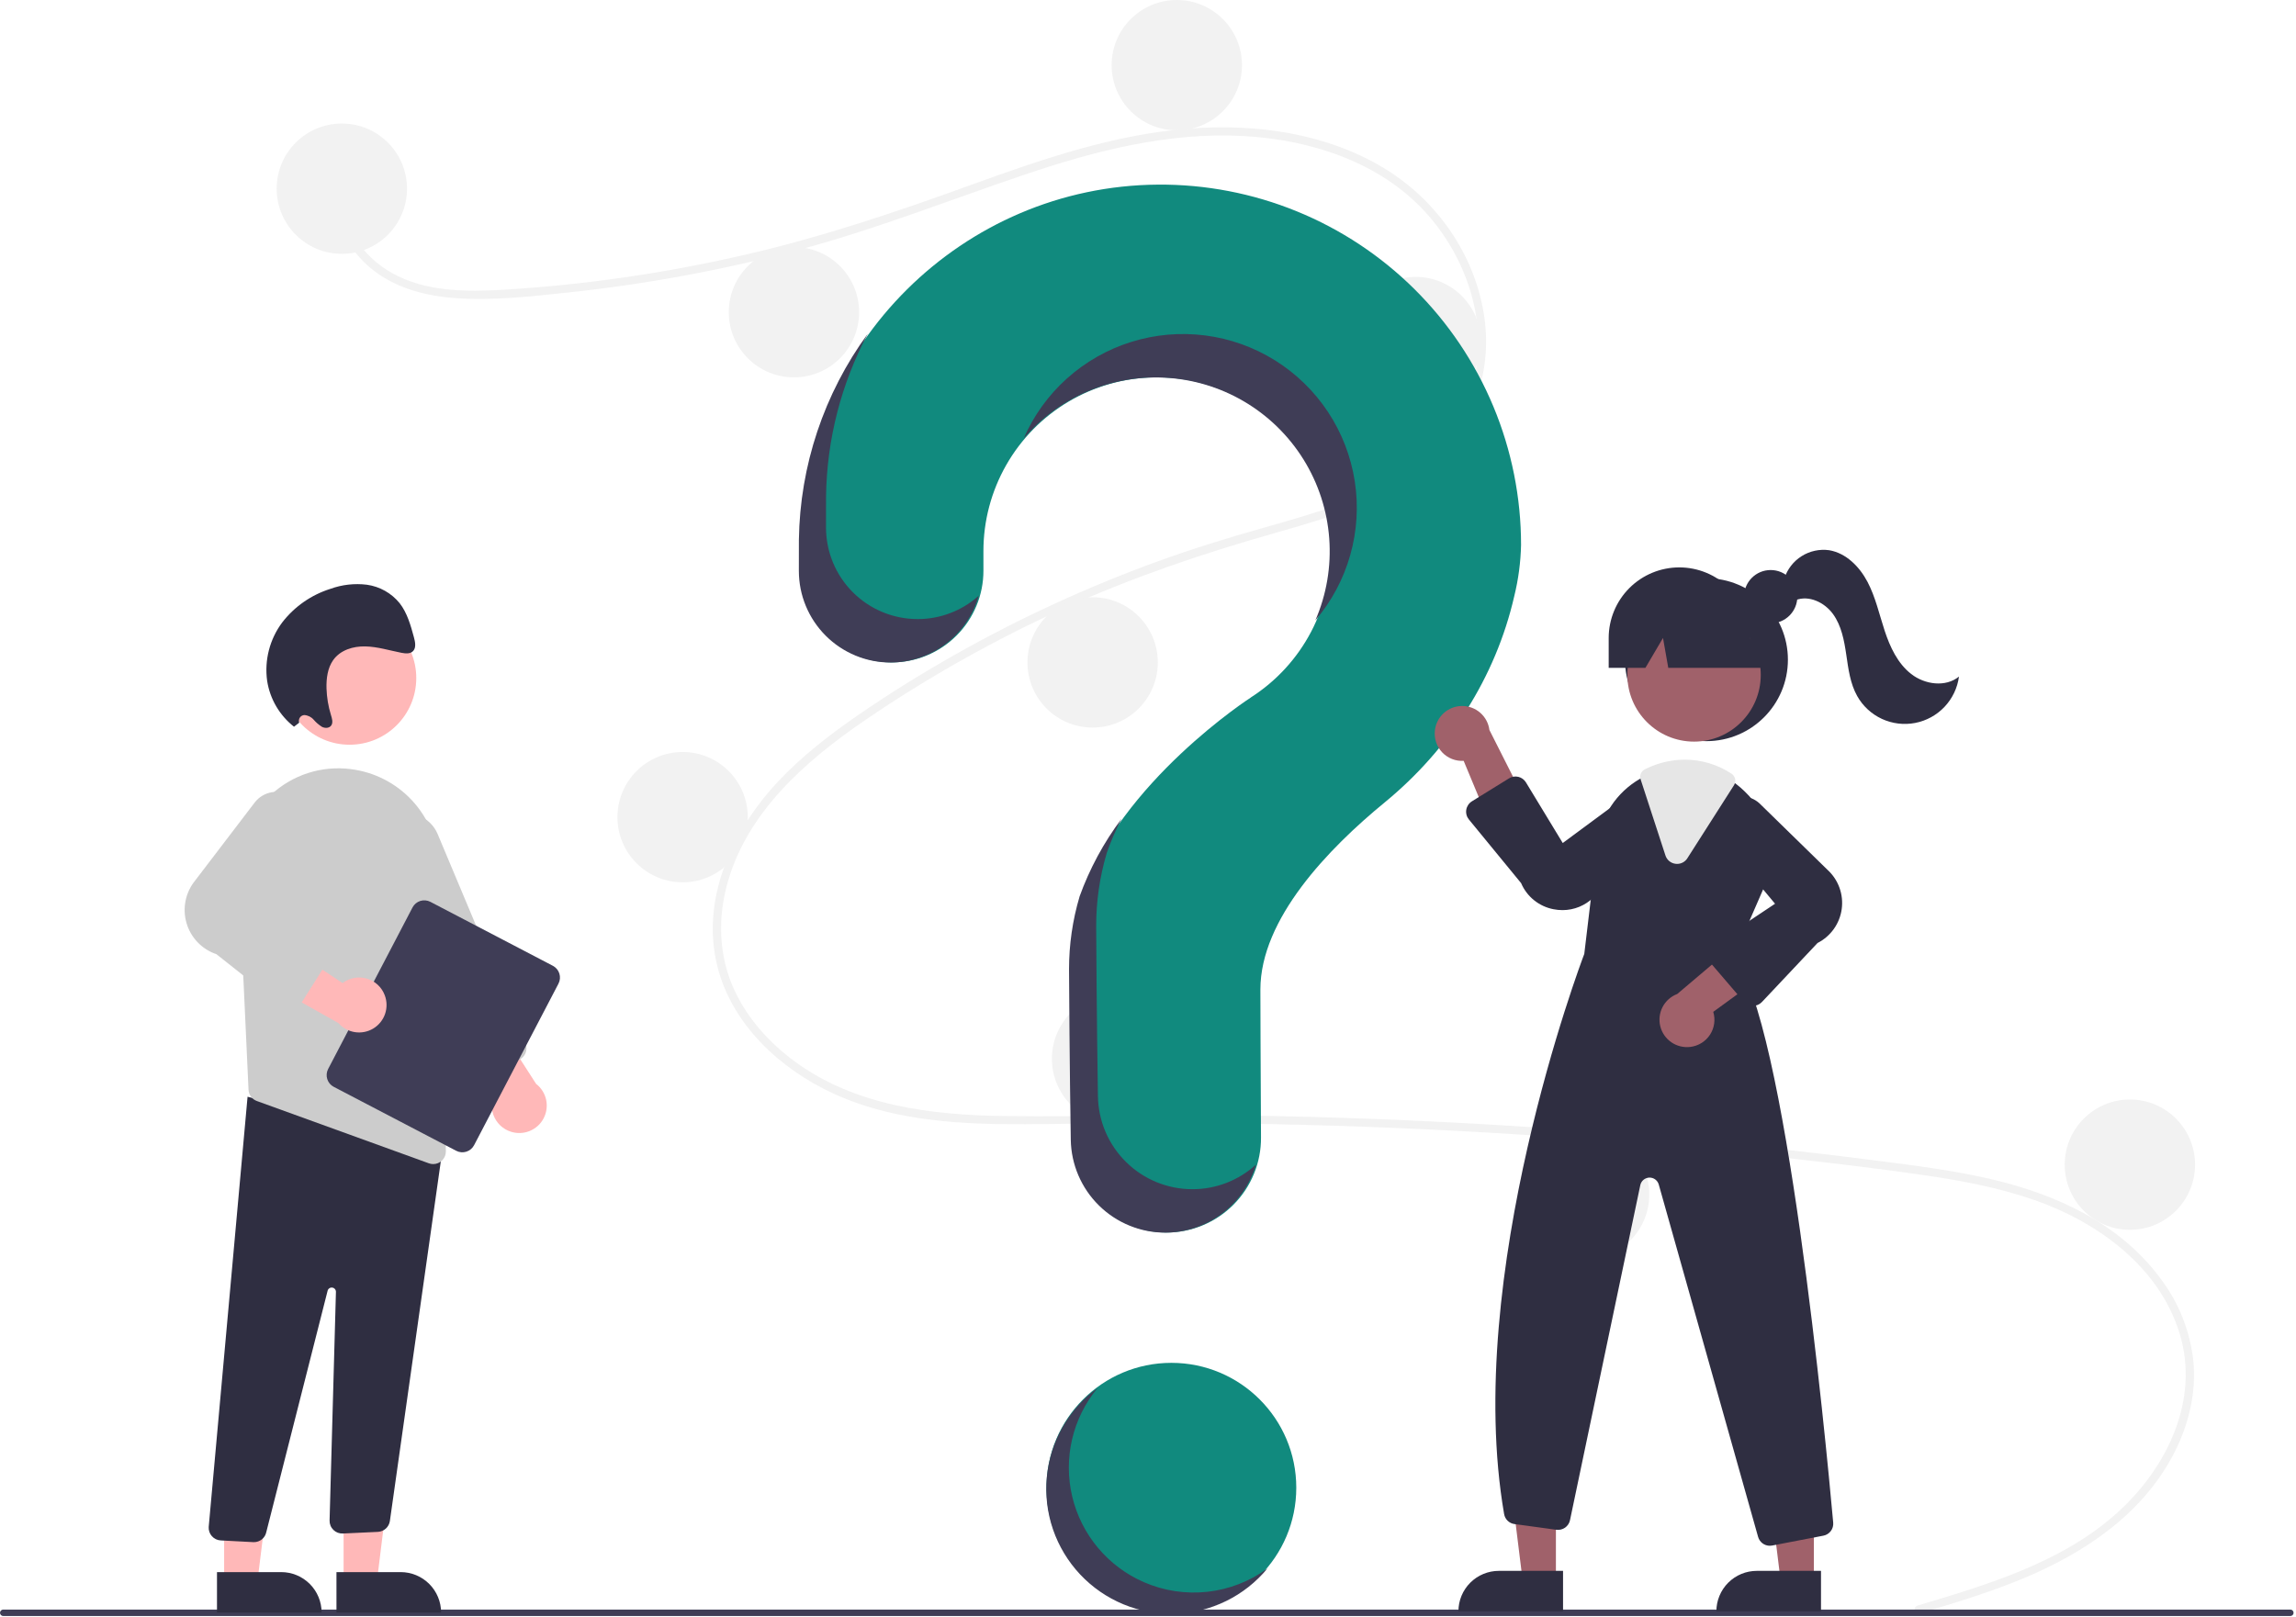
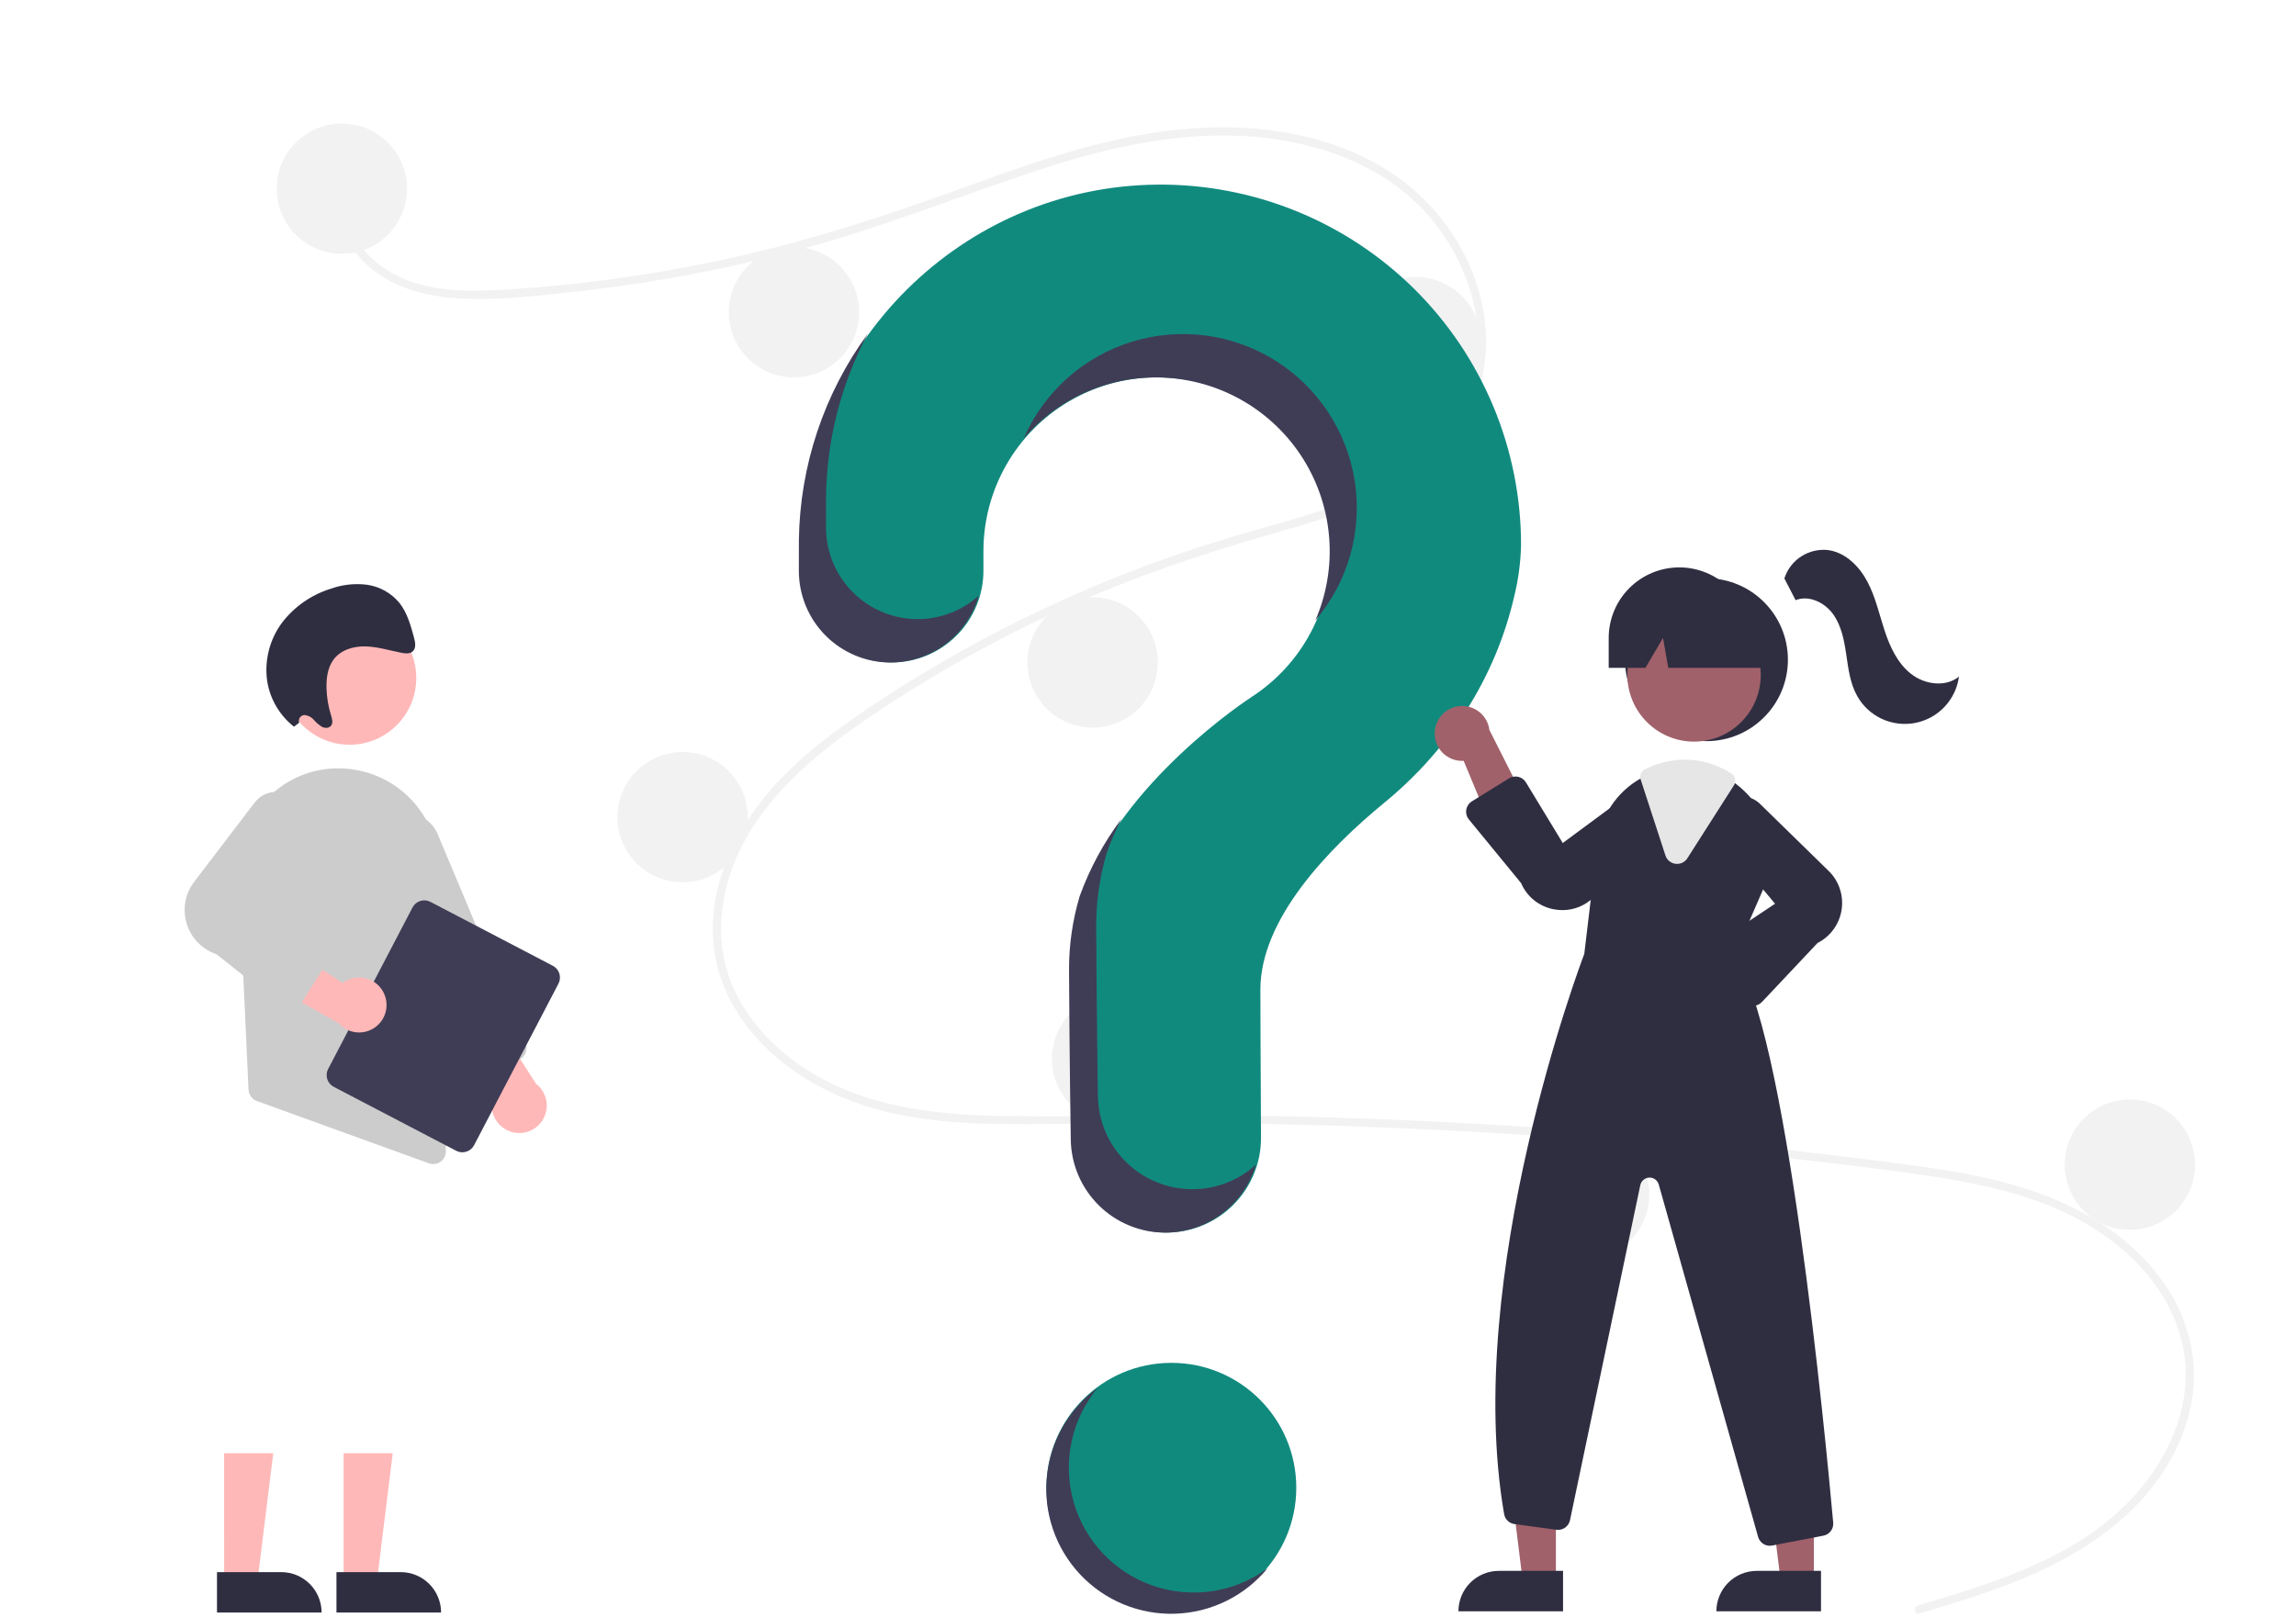
<svg xmlns="http://www.w3.org/2000/svg" width="291" height="205" viewBox="0 0 291 205" fill="none">
  <g clip-path="url(#clip0_1567_2527)">
    <path d="M148.463 204.423C157.206 204.423 164.293 197.336 164.293 188.592C164.293 179.849 157.206 172.762 148.463 172.762C139.72 172.762 132.632 179.849 132.632 188.592C132.632 197.336 139.72 204.423 148.463 204.423Z" fill="#118A7E" />
    <path d="M243.036 203.533C251.893 200.874 261.308 198.1 268.332 191.777C274.608 186.127 278.846 177.499 276.246 169.025C273.651 160.569 265.878 154.93 257.854 152.125C253.303 150.535 248.541 149.652 243.781 148.959C238.607 148.206 233.41 147.588 228.215 146.994C207.182 144.588 186.069 143.119 164.877 142.585C154.421 142.322 143.966 142.328 133.507 142.48C124.168 142.616 114.331 142.612 105.666 138.643C98.928 135.556 92.813 129.939 90.936 122.559C88.769 114.04 92.766 105.364 98.5 99.195C101.523 95.942 105.055 93.205 108.699 90.688C112.653 87.958 116.744 85.421 120.924 83.052C129.156 78.39 137.763 74.422 146.654 71.19C151.041 69.595 155.492 68.219 159.982 66.95C163.774 65.878 167.577 64.804 171.241 63.344C178.325 60.52 185.063 55.738 186.864 47.898C188.571 40.467 185.693 32.401 180.647 26.881C174.809 20.494 166.007 17.695 157.568 17.242C148.094 16.733 138.839 19.104 129.934 22.114C120.437 25.323 111.144 29.013 101.447 31.613C91.83 34.188 82.027 36.011 72.127 37.063C67.28 37.579 62.288 38.162 57.412 37.767C53.326 37.436 49.261 36.234 46.25 33.334C43.668 30.848 42.13 27.431 42.659 23.825C42.755 23.17 43.75 23.448 43.654 24.099C43.011 28.489 45.995 32.534 49.672 34.606C53.921 37.001 59.092 37.004 63.824 36.73C74.082 36.11 84.271 34.637 94.285 32.326C104.126 30.079 113.614 26.866 123.092 23.434C132.093 20.174 141.296 16.993 150.913 16.287C159.257 15.674 168.035 16.89 175.304 21.251C181.693 25.083 186.391 31.474 187.887 38.808C189.35 45.975 187.324 53.188 181.899 58.19C176.282 63.368 168.581 65.582 161.403 67.621C152.3 70.207 143.391 73.23 134.769 77.154C126.029 81.122 117.646 85.834 109.715 91.24C102.059 96.472 94.503 103.055 92.082 112.388C90.954 116.736 91.162 121.347 93.049 125.453C94.728 129.105 97.491 132.176 100.711 134.545C108.392 140.198 118.074 141.358 127.353 141.474C137.774 141.603 148.196 141.252 158.62 141.423C179.865 141.771 201.067 143.065 222.225 145.302C227.527 145.863 232.822 146.484 238.11 147.163C242.867 147.774 247.639 148.382 252.316 149.467C260.631 151.397 268.723 155.108 273.891 162.158C276.185 165.214 277.606 168.836 278.002 172.636C278.364 176.602 277.393 180.576 275.6 184.104C271.631 191.912 264.197 196.879 256.303 200.142C252.074 201.89 247.688 203.214 243.311 204.529C242.673 204.72 242.4 203.724 243.036 203.533Z" fill="#F2F2F2" />
    <path d="M43.325 32.178C47.887 32.178 51.585 28.48 51.585 23.919C51.585 19.357 47.887 15.659 43.325 15.659C38.764 15.659 35.066 19.357 35.066 23.919C35.066 28.48 38.764 32.178 43.325 32.178Z" fill="#F2F2F2" />
    <path d="M100.626 47.836C105.188 47.836 108.886 44.139 108.886 39.577C108.886 35.015 105.188 31.317 100.626 31.317C96.065 31.317 92.367 35.015 92.367 39.577C92.367 44.139 96.065 47.836 100.626 47.836Z" fill="#F2F2F2" />
-     <path d="M149.151 16.519C153.712 16.519 157.41 12.821 157.41 8.26C157.41 3.698 153.712 0 149.151 0C144.589 0 140.891 3.698 140.891 8.26C140.891 12.821 144.589 16.519 149.151 16.519Z" fill="#F2F2F2" />
    <path d="M179.436 51.623C183.997 51.623 187.695 47.925 187.695 43.363C187.695 38.801 183.997 35.103 179.436 35.103C174.874 35.103 171.176 38.801 171.176 43.363C171.176 47.925 174.874 51.623 179.436 51.623Z" fill="#F2F2F2" />
    <path d="M138.482 92.232C143.044 92.232 146.742 88.534 146.742 83.972C146.742 79.411 143.044 75.713 138.482 75.713C133.921 75.713 130.223 79.411 130.223 83.972C130.223 88.534 133.921 92.232 138.482 92.232Z" fill="#F2F2F2" />
    <path d="M86.516 111.847C91.078 111.847 94.775 108.149 94.775 103.588C94.775 99.026 91.078 95.328 86.516 95.328C81.954 95.328 78.256 99.026 78.256 103.588C78.256 108.149 81.954 111.847 86.516 111.847Z" fill="#F2F2F2" />
    <path d="M141.579 142.477C146.141 142.477 149.839 138.779 149.839 134.218C149.839 129.656 146.141 125.958 141.579 125.958C137.018 125.958 133.32 129.656 133.32 134.218C133.32 138.779 137.018 142.477 141.579 142.477Z" fill="#F2F2F2" />
    <path d="M200.773 159.684C205.334 159.684 209.032 155.986 209.032 151.425C209.032 146.863 205.334 143.165 200.773 143.165C196.211 143.165 192.513 146.863 192.513 151.425C192.513 155.986 196.211 159.684 200.773 159.684Z" fill="#F2F2F2" />
    <path d="M269.946 155.899C274.508 155.899 278.206 152.201 278.206 147.639C278.206 143.078 274.508 139.38 269.946 139.38C265.384 139.38 261.687 143.078 261.687 147.639C261.687 152.201 265.384 155.899 269.946 155.899Z" fill="#F2F2F2" />
    <path d="M146.766 23.403C122.025 23.577 101.767 43.683 101.416 68.423C101.412 68.651 101.411 70.257 101.411 72.358C101.411 75.438 102.635 78.391 104.813 80.569C106.99 82.747 109.944 83.971 113.024 83.971C114.551 83.971 116.063 83.67 117.473 83.085C118.883 82.5 120.164 81.643 121.243 80.563C122.322 79.483 123.178 78.201 123.761 76.79C124.345 75.379 124.644 73.867 124.643 72.34C124.642 70.911 124.641 69.922 124.641 69.861C124.64 66.038 125.635 62.28 127.527 58.957C129.419 55.635 132.143 52.862 135.432 50.912C138.72 48.962 142.46 47.901 146.283 47.834C150.106 47.768 153.88 48.698 157.235 50.532C160.589 52.367 163.409 55.043 165.415 58.298C167.422 61.552 168.546 65.273 168.679 69.094C168.811 72.915 167.946 76.705 166.17 80.091C164.393 83.477 161.766 86.341 158.546 88.404L158.55 88.409C158.55 88.409 142.022 99.049 136.982 113.647L136.987 113.648C136.101 116.638 135.652 119.741 135.654 122.86C135.654 124.142 135.729 135.36 135.875 144.465C135.926 147.606 137.21 150.602 139.45 152.805C141.689 155.008 144.706 156.243 147.848 156.242C149.426 156.242 150.99 155.93 152.447 155.323C153.905 154.717 155.228 153.828 156.341 152.708C157.454 151.589 158.334 150.26 158.932 148.798C159.529 147.337 159.832 145.772 159.822 144.193C159.771 135.855 159.744 126.146 159.744 125.441C159.744 116.478 168.391 107.547 175.493 101.723C183.672 95.017 189.558 85.878 191.922 75.568C192.445 73.446 192.733 71.272 192.782 69.087C192.782 63.06 191.589 57.092 189.273 51.528C186.956 45.963 183.561 40.912 179.284 36.666C175.007 32.419 169.932 29.061 164.351 26.785C158.77 24.509 152.794 23.359 146.766 23.403Z" fill="#118A7E" />
-     <path d="M290.282 204.858H0.41C0.301 204.857 0.197 204.814 0.121 204.737C0.044 204.66 0.001 204.556 0.001 204.448C0.001 204.339 0.044 204.235 0.121 204.159C0.197 204.082 0.301 204.038 0.41 204.038H290.282C290.391 204.038 290.495 204.081 290.572 204.158C290.649 204.235 290.692 204.339 290.692 204.448C290.692 204.557 290.649 204.661 290.572 204.738C290.495 204.814 290.391 204.858 290.282 204.858Z" fill="#3F3D56" />
    <path d="M216.279 93.951C221.981 93.951 226.603 89.328 226.603 83.626C226.603 77.924 221.981 73.302 216.279 73.302C210.576 73.302 205.954 77.924 205.954 83.626C205.954 89.328 210.576 93.951 216.279 93.951Z" fill="#2F2E41" />
    <path d="M197.2 200.337H192.982L190.974 184.063H197.201L197.2 200.337Z" fill="#A0616A" />
    <path d="M189.967 199.132H198.104V204.255H184.844C184.844 203.582 184.977 202.916 185.234 202.295C185.492 201.673 185.869 201.108 186.345 200.632C186.821 200.157 187.385 199.779 188.007 199.522C188.628 199.264 189.295 199.132 189.967 199.132Z" fill="#2F2E41" />
    <path d="M229.894 200.337H225.675L223.668 184.063H229.895L229.894 200.337Z" fill="#A0616A" />
    <path d="M222.661 199.132H230.798V204.255H217.538C217.538 203.582 217.671 202.916 217.928 202.295C218.186 201.673 218.563 201.108 219.039 200.632C219.514 200.157 220.079 199.779 220.701 199.522C221.322 199.264 221.989 199.132 222.661 199.132Z" fill="#2F2E41" />
    <path d="M214.709 94.011C219.378 94.011 223.162 90.226 223.162 85.558C223.162 80.89 219.378 77.106 214.709 77.106C210.041 77.106 206.257 80.89 206.257 85.558C206.257 90.226 210.041 94.011 214.709 94.011Z" fill="#A0616A" />
    <path d="M219.748 121.279L223.53 112.59C224.448 110.551 224.712 108.278 224.283 106.083C223.855 103.889 222.756 101.881 221.138 100.338C220.806 100.01 220.453 99.703 220.081 99.419C218.215 97.959 215.916 97.164 213.546 97.158C211.953 97.164 210.38 97.514 208.935 98.184C208.811 98.239 208.69 98.297 208.566 98.356C208.329 98.469 208.095 98.593 207.868 98.721C206.386 99.571 205.125 100.758 204.187 102.186C203.248 103.613 202.658 105.241 202.465 106.939L200.795 120.925C200.376 122.023 185.398 161.669 190.636 191.936C190.692 192.259 190.85 192.556 191.086 192.784C191.323 193.011 191.626 193.157 191.951 193.199L197.261 193.922C197.649 193.975 198.042 193.879 198.362 193.654C198.682 193.428 198.905 193.09 198.985 192.707L207.895 150.236C207.951 149.972 208.093 149.734 208.3 149.561C208.506 149.388 208.765 149.288 209.034 149.279C209.304 149.27 209.569 149.352 209.786 149.511C210.004 149.67 210.162 149.897 210.235 150.157L222.824 194.82C222.914 195.145 223.108 195.431 223.376 195.635C223.644 195.839 223.971 195.949 224.308 195.949C224.408 195.948 224.508 195.939 224.607 195.921L231.094 194.672C231.471 194.602 231.808 194.393 232.04 194.087C232.271 193.78 232.379 193.399 232.344 193.017C231.39 182.386 226.324 129.136 219.748 121.279Z" fill="#2F2E41" />
    <path d="M181.861 92.593C181.802 93.095 181.854 93.604 182.014 94.084C182.173 94.565 182.436 95.004 182.784 95.371C183.131 95.739 183.555 96.026 184.026 96.212C184.496 96.398 185.002 96.479 185.507 96.448L190.232 107.802L193.805 102.504L188.771 92.534C188.663 91.689 188.25 90.913 187.608 90.353C186.967 89.793 186.142 89.487 185.29 89.494C184.438 89.501 183.619 89.821 182.987 90.392C182.355 90.963 181.954 91.746 181.861 92.593Z" fill="#A0616A" />
-     <path d="M214.241 132.712C214.743 132.652 215.226 132.482 215.656 132.215C216.086 131.948 216.452 131.59 216.728 131.167C217.005 130.743 217.185 130.264 217.256 129.763C217.328 129.262 217.288 128.752 217.141 128.268L227.082 121.027L221.097 118.786L212.574 126.005C211.778 126.307 211.119 126.89 210.724 127.644C210.328 128.399 210.223 129.272 210.429 130.099C210.634 130.925 211.136 131.648 211.838 132.129C212.541 132.611 213.396 132.818 214.241 132.712Z" fill="#A0616A" />
    <path d="M198.036 115.372C197.655 115.372 197.275 115.335 196.901 115.261C195.997 115.088 195.149 114.697 194.431 114.119C193.714 113.542 193.15 112.798 192.789 111.951L186.17 103.88C186.03 103.709 185.928 103.511 185.871 103.297C185.814 103.084 185.803 102.861 185.839 102.644C185.876 102.426 185.958 102.218 186.081 102.035C186.204 101.852 186.364 101.697 186.552 101.581L191.261 98.666C191.435 98.558 191.629 98.486 191.831 98.453C192.033 98.421 192.239 98.429 192.438 98.476C192.637 98.524 192.824 98.611 192.989 98.731C193.154 98.852 193.294 99.004 193.4 99.178L198.066 106.865L207 100.262C207.712 99.889 208.533 99.784 209.316 99.967C210.098 100.15 210.788 100.608 211.26 101.258C211.732 101.907 211.955 102.705 211.888 103.506C211.82 104.306 211.467 105.056 210.893 105.617L201.975 113.752C200.927 114.79 199.511 115.373 198.036 115.372Z" fill="#2F2E41" />
    <path d="M222.178 127.511C222.165 127.511 222.153 127.511 222.141 127.511C221.924 127.505 221.71 127.455 221.514 127.362C221.318 127.268 221.143 127.135 221.002 126.97L216.815 122.086C216.672 121.919 216.566 121.725 216.505 121.514C216.443 121.304 216.426 121.083 216.456 120.866C216.486 120.649 216.562 120.441 216.678 120.255C216.795 120.07 216.949 119.911 217.132 119.789L224.972 114.563L217.869 106.023C217.456 105.335 217.304 104.52 217.442 103.729C217.58 102.937 217.998 102.222 218.619 101.713C219.241 101.205 220.025 100.937 220.828 100.958C221.631 100.98 222.399 101.289 222.992 101.831L231.625 110.267C232.304 110.887 232.823 111.664 233.136 112.529C233.45 113.394 233.548 114.322 233.424 115.234C233.3 116.146 232.956 117.014 232.422 117.764C231.888 118.513 231.181 119.122 230.36 119.538L223.305 127.025C223.16 127.178 222.985 127.301 222.791 127.384C222.597 127.468 222.389 127.511 222.178 127.511Z" fill="#2F2E41" />
    <path d="M212.56 109.513C212.493 109.513 212.426 109.508 212.359 109.5C212.068 109.464 211.793 109.346 211.566 109.159C211.34 108.972 211.172 108.723 211.082 108.444L207.936 98.797C207.857 98.554 207.869 98.289 207.97 98.054C208.071 97.818 208.254 97.627 208.485 97.516L208.587 97.467C208.679 97.423 208.771 97.38 208.865 97.338C210.332 96.658 211.929 96.303 213.546 96.298C215.646 96.302 217.698 96.918 219.452 98.073C219.687 98.229 219.852 98.472 219.91 98.748C219.968 99.025 219.915 99.313 219.762 99.55L213.86 108.797C213.722 109.016 213.53 109.197 213.303 109.322C213.075 109.448 212.82 109.513 212.56 109.513Z" fill="#E6E6E6" />
-     <path d="M224.418 79.017C226.284 79.017 227.797 77.505 227.797 75.639C227.797 73.773 226.284 72.261 224.418 72.261C222.553 72.261 221.04 73.773 221.04 75.639C221.04 77.505 222.553 79.017 224.418 79.017Z" fill="#2F2E41" />
    <path d="M212.837 71.926C210.464 71.926 208.188 72.868 206.51 74.546C204.832 76.225 203.889 78.501 203.889 80.874V84.659H208.545L210.772 80.874L211.44 84.659H225.57L221.785 80.874C221.785 78.501 220.842 76.225 219.164 74.546C217.486 72.868 215.21 71.926 212.837 71.926Z" fill="#2F2E41" />
    <path d="M226.155 73.325C226.528 72.157 227.302 71.157 228.339 70.503C229.377 69.849 230.611 69.581 231.827 69.747C233.98 70.107 235.682 71.838 236.696 73.771C237.71 75.704 238.179 77.867 238.861 79.941C239.542 82.014 240.509 84.099 242.231 85.441C243.952 86.784 246.594 87.148 248.284 85.767C248.091 87.206 247.45 88.548 246.453 89.603C245.455 90.658 244.151 91.373 242.725 91.646C241.299 91.919 239.823 91.737 238.506 91.126C237.189 90.514 236.098 89.504 235.387 88.238C234.495 86.651 234.264 84.791 234 82.99C233.735 81.188 233.392 79.325 232.326 77.848C231.261 76.371 229.268 75.407 227.576 76.08L226.155 73.325Z" fill="#2F2E41" />
    <path d="M116.303 78.478C113.223 78.478 110.269 77.254 108.092 75.077C105.914 72.899 104.69 69.945 104.69 66.865C104.69 64.764 104.691 63.158 104.695 62.93C104.792 55.735 106.604 48.667 109.98 42.312C104.434 49.905 101.384 59.034 101.253 68.436C101.25 68.665 101.248 70.271 101.249 72.371C101.249 75.451 102.472 78.405 104.65 80.583C106.828 82.761 109.782 83.984 112.861 83.985C115.392 83.984 117.854 83.157 119.872 81.629C121.89 80.102 123.354 77.958 124.042 75.522C121.916 77.429 119.159 78.482 116.303 78.478Z" fill="#3F3D56" />
    <path d="M147.554 47.874C151.115 48.044 154.581 49.076 157.655 50.881C160.729 52.686 163.319 55.209 165.203 58.236C167.087 61.262 168.208 64.7 168.47 68.255C168.733 71.81 168.128 75.376 166.709 78.646C168.762 76.235 170.271 73.41 171.133 70.363C171.995 67.316 172.189 64.119 171.704 60.99C171.218 57.861 170.064 54.873 168.319 52.231C166.574 49.589 164.28 47.354 161.593 45.678C158.906 44.003 155.89 42.927 152.749 42.523C149.609 42.119 146.418 42.397 143.395 43.338C140.371 44.279 137.586 45.861 135.23 47.976C132.873 50.09 131 52.689 129.739 55.593C131.919 53.028 134.659 50.998 137.748 49.66C140.837 48.322 144.192 47.711 147.554 47.874Z" fill="#3F3D56" />
    <path d="M151.127 150.75C147.985 150.75 144.968 149.516 142.729 147.312C140.489 145.109 139.205 142.114 139.154 138.972C139.008 129.867 138.933 118.649 138.933 117.367C138.931 114.248 139.38 111.146 140.266 108.155L140.262 108.154C140.785 106.653 141.417 105.192 142.152 103.783C139.894 106.793 138.097 110.121 136.82 113.661L136.824 113.662C135.938 116.652 135.489 119.755 135.491 122.874C135.491 124.156 135.567 135.374 135.712 144.478C135.763 147.62 137.047 150.615 139.287 152.819C141.527 155.022 144.543 156.257 147.685 156.256C150.276 156.255 152.796 155.415 154.869 153.861C156.942 152.307 158.454 150.122 159.18 147.636C156.979 149.643 154.106 150.754 151.127 150.75Z" fill="#3F3D56" />
    <path d="M43.548 200.495L47.767 200.495L49.775 184.221L43.547 184.221L43.548 200.495Z" fill="#FFB8B8" />
    <path d="M55.905 204.412L42.645 204.413L42.644 199.289L50.781 199.289C52.14 199.289 53.443 199.829 54.404 200.789C55.365 201.75 55.905 203.053 55.905 204.412Z" fill="#2F2E41" />
    <path d="M28.406 200.495L32.625 200.495L34.633 184.221L28.405 184.221L28.406 200.495Z" fill="#FFB8B8" />
    <path d="M40.762 204.412L27.502 204.413L27.502 199.289L35.639 199.289C36.998 199.289 38.301 199.829 39.261 200.789C40.222 201.75 40.762 203.053 40.762 204.412Z" fill="#2F2E41" />
-     <path d="M32.093 195.49L27.972 195.273C27.76 195.262 27.552 195.209 27.36 195.117C27.168 195.024 26.996 194.895 26.855 194.736C26.713 194.577 26.605 194.392 26.536 194.19C26.466 193.989 26.438 193.776 26.452 193.564L31.377 139.028L54.06 145.149L56.246 144.553L49.411 192.832C49.353 193.195 49.173 193.527 48.9 193.774C48.628 194.021 48.279 194.167 47.912 194.189L43.469 194.396C43.247 194.408 43.025 194.374 42.816 194.297C42.608 194.219 42.418 194.098 42.258 193.943C42.099 193.788 41.973 193.602 41.89 193.395C41.806 193.189 41.766 192.968 41.772 192.746L42.577 163.77C42.581 163.636 42.534 163.505 42.446 163.404C42.359 163.302 42.236 163.238 42.103 163.222C41.97 163.207 41.836 163.241 41.727 163.32C41.618 163.398 41.543 163.515 41.516 163.646L33.753 194.21C33.68 194.573 33.483 194.899 33.196 195.133C32.909 195.367 32.55 195.494 32.181 195.492C32.152 195.492 32.123 195.492 32.093 195.49Z" fill="#2F2E41" />
    <path d="M44.306 94.406C48.974 94.406 52.759 90.622 52.759 85.954C52.759 81.285 48.974 77.501 44.306 77.501C39.638 77.501 35.853 81.285 35.853 85.954C35.853 90.622 39.638 94.406 44.306 94.406Z" fill="#FFB8B8" />
    <path d="M30.233 110.787L31.163 130.84L31.498 138.135C31.512 138.453 31.62 138.759 31.808 139.015C31.997 139.271 32.257 139.465 32.556 139.572L54.353 147.468C54.529 147.534 54.716 147.566 54.904 147.565C55.118 147.566 55.331 147.524 55.529 147.441C55.727 147.358 55.907 147.236 56.056 147.082C56.206 146.928 56.323 146.746 56.401 146.545C56.479 146.345 56.516 146.132 56.509 145.917L55.615 109.862C55.556 106.903 54.468 104.059 52.536 101.817C50.605 99.576 47.952 98.079 45.035 97.584C44.824 97.551 44.609 97.519 44.395 97.49C42.586 97.266 40.75 97.441 39.016 98.002C37.282 98.563 35.692 99.498 34.358 100.74C32.977 102.01 31.891 103.569 31.178 105.305C30.466 107.041 30.143 108.913 30.233 110.787Z" fill="#CCCCCC" />
    <path d="M64.766 143.467C64.25 143.307 63.779 143.028 63.39 142.654C63.001 142.28 62.705 141.82 62.526 141.311C62.346 140.802 62.288 140.258 62.356 139.722C62.424 139.187 62.617 138.674 62.918 138.227L55.526 128.398L61.905 128.003L67.946 137.397C68.593 137.897 69.043 138.609 69.217 139.408C69.392 140.206 69.279 141.041 68.9 141.765C68.52 142.489 67.898 143.057 67.142 143.368C66.386 143.679 65.545 143.714 64.766 143.467Z" fill="#FFB8B8" />
    <path d="M59.569 136.447C59.373 136.368 59.195 136.25 59.045 136.102C58.895 135.953 58.775 135.776 58.694 135.581L47.558 109.049C47.34 108.53 47.226 107.972 47.223 107.409C47.22 106.845 47.328 106.286 47.541 105.765C47.754 105.243 48.068 104.768 48.464 104.368C48.861 103.967 49.332 103.649 49.852 103.431C50.372 103.213 50.929 103.099 51.493 103.097C52.056 103.094 52.615 103.203 53.136 103.416C53.658 103.63 54.132 103.944 54.532 104.341C54.932 104.737 55.251 105.209 55.468 105.729L66.604 132.261C66.769 132.655 66.771 133.097 66.609 133.492C66.448 133.887 66.137 134.201 65.744 134.367L60.8 136.442C60.605 136.524 60.396 136.567 60.185 136.568C59.974 136.569 59.764 136.528 59.569 136.447Z" fill="#CCCCCC" />
    <path d="M41.589 135.512L52.285 115.032C52.491 114.638 52.845 114.342 53.269 114.209C53.693 114.076 54.153 114.116 54.547 114.322L70.072 122.43C70.466 122.636 70.762 122.99 70.895 123.414C71.028 123.839 70.988 124.298 70.782 124.693L60.087 145.172C59.88 145.566 59.526 145.862 59.102 145.995C58.678 146.128 58.218 146.088 57.824 145.882L42.299 137.774C41.905 137.568 41.609 137.214 41.476 136.79C41.343 136.366 41.383 135.906 41.589 135.512Z" fill="#3F3D56" />
    <path d="M48.761 126.156C48.571 125.65 48.266 125.197 47.869 124.831C47.472 124.464 46.996 124.196 46.477 124.047C45.958 123.898 45.412 123.872 44.881 123.972C44.351 124.071 43.851 124.293 43.421 124.621L33.173 117.822L33.156 124.213L42.89 129.689C43.428 130.305 44.165 130.712 44.972 130.839C45.78 130.966 46.606 130.805 47.307 130.383C48.007 129.962 48.537 129.307 48.803 128.534C49.069 127.761 49.054 126.919 48.761 126.156Z" fill="#FFB8B8" />
    <path d="M35.804 127.592L27.429 120.958C26.523 120.654 25.704 120.134 25.043 119.444C24.382 118.753 23.898 117.913 23.634 116.995C23.369 116.076 23.331 115.107 23.523 114.171C23.715 113.235 24.131 112.359 24.736 111.619L32.341 101.653C32.87 101.007 33.613 100.573 34.435 100.43C35.257 100.287 36.103 100.445 36.819 100.875C37.534 101.304 38.071 101.977 38.331 102.77C38.592 103.562 38.558 104.422 38.236 105.192L32.219 115.035L41.062 119.229C41.267 119.327 41.45 119.467 41.597 119.64C41.745 119.813 41.854 120.016 41.917 120.234C41.981 120.453 41.997 120.682 41.965 120.908C41.933 121.133 41.854 121.349 41.732 121.542L38.163 127.19C38.042 127.381 37.883 127.544 37.695 127.669C37.507 127.795 37.295 127.879 37.073 127.917C37.064 127.918 37.055 127.92 37.046 127.921C36.828 127.954 36.605 127.942 36.391 127.885C36.178 127.829 35.978 127.729 35.804 127.592Z" fill="#CCCCCC" />
    <path d="M37.919 91.614C37.883 91.508 37.871 91.395 37.886 91.284C37.9 91.172 37.939 91.066 38.001 90.972C38.063 90.879 38.145 90.8 38.241 90.743C38.338 90.686 38.446 90.652 38.558 90.644C38.787 90.656 39.011 90.715 39.217 90.816C39.422 90.918 39.605 91.06 39.755 91.234C40.06 91.587 40.416 91.892 40.811 92.141C41.22 92.348 41.775 92.318 42.008 91.925C42.227 91.556 42.077 91.062 41.944 90.633C41.607 89.543 41.419 88.412 41.383 87.271C41.345 85.998 41.525 84.669 42.23 83.675C43.14 82.394 44.767 81.907 46.306 81.942C47.846 81.978 49.361 82.453 50.886 82.753C51.413 82.857 52.032 82.91 52.384 82.502C52.758 82.068 52.621 81.366 52.461 80.78C52.048 79.26 51.609 77.688 50.649 76.46C49.611 75.184 48.128 74.349 46.499 74.123C44.934 73.93 43.346 74.11 41.866 74.649C39.453 75.41 37.33 76.889 35.78 78.889C34.183 81.016 33.493 83.688 33.86 86.322C34.22 88.617 35.435 90.689 37.263 92.123L37.919 91.614Z" fill="#2F2E41" />
    <path d="M144.974 200.562C142.726 199.582 140.735 198.093 139.16 196.213C137.585 194.333 136.469 192.112 135.899 189.726C135.329 187.34 135.322 184.855 135.877 182.465C136.433 180.076 137.536 177.849 139.1 175.959C137.287 177.283 135.776 178.977 134.668 180.929C133.56 182.881 132.879 185.047 132.672 187.282C132.465 189.517 132.735 191.771 133.466 193.894C134.196 196.017 135.37 197.96 136.908 199.594C138.447 201.229 140.316 202.517 142.391 203.374C144.465 204.231 146.699 204.637 148.942 204.565C151.186 204.493 153.389 203.945 155.404 202.956C157.42 201.968 159.202 200.562 160.633 198.832C158.401 200.463 155.781 201.481 153.034 201.785C150.287 202.088 147.508 201.666 144.974 200.562Z" fill="#3F3D56" />
  </g>
  <defs>
    <clipPath id="clip0_1567_2527">
      <rect width="290.692" height="204.857" fill="white" />
    </clipPath>
  </defs>
</svg>